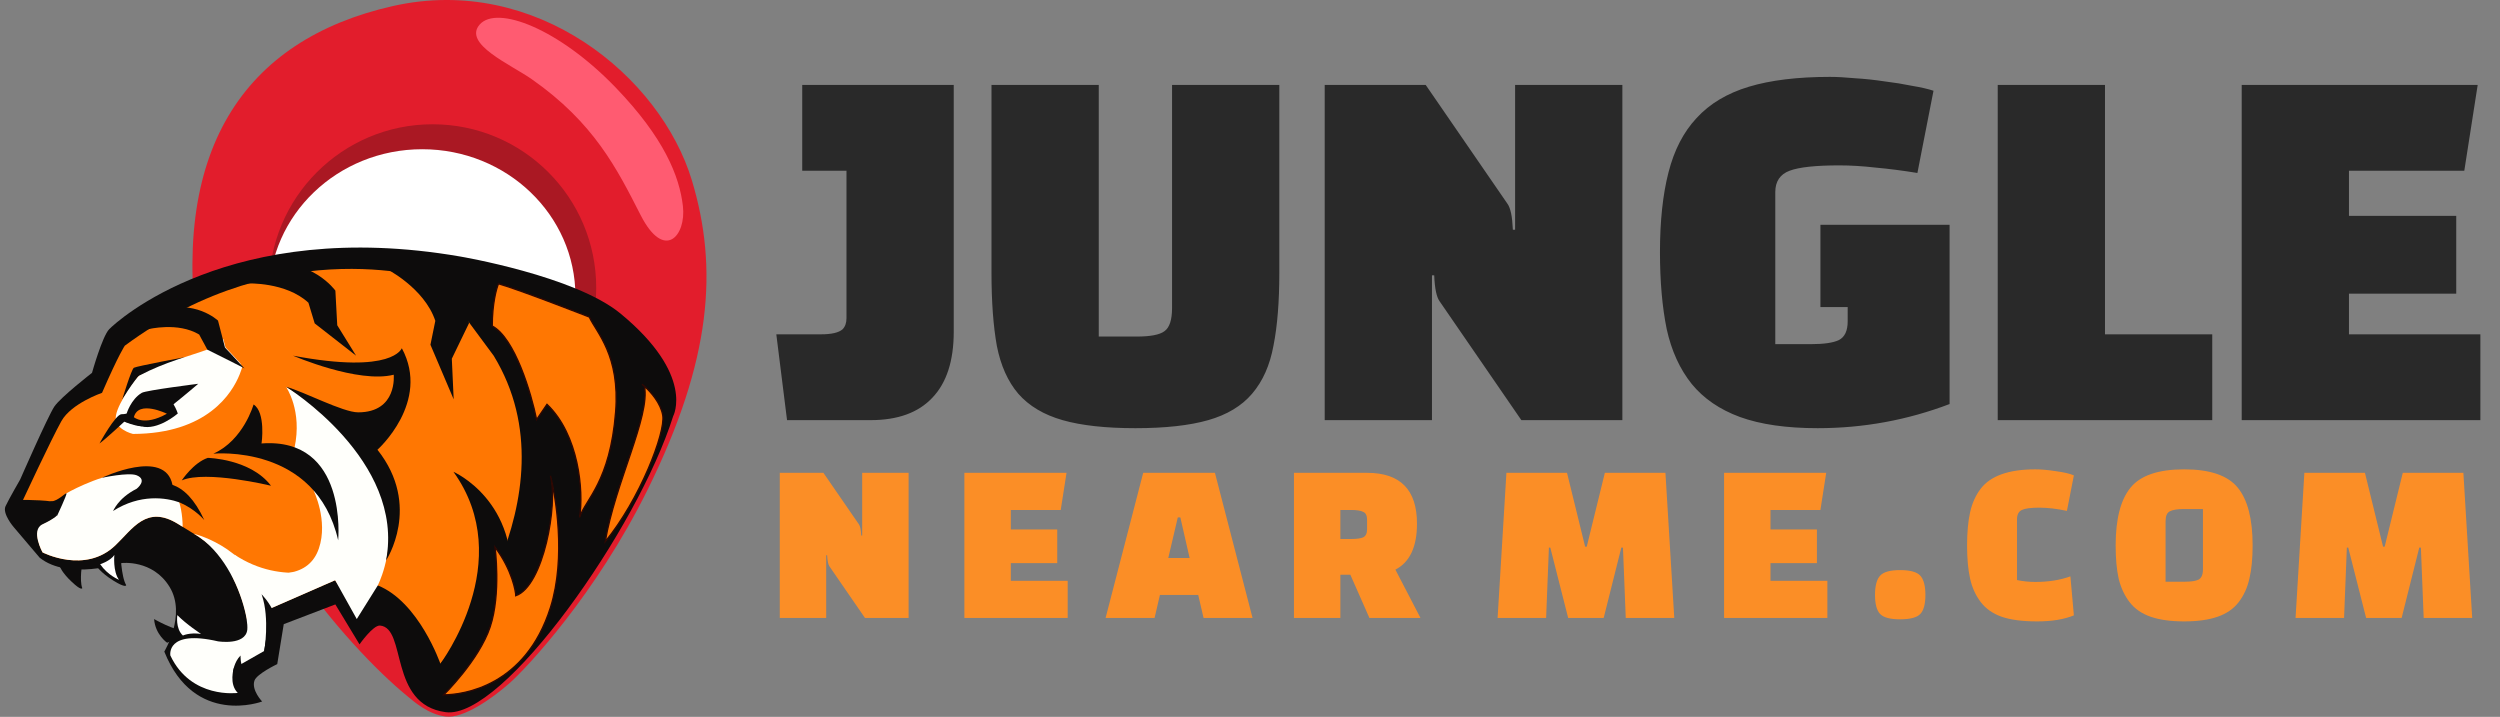
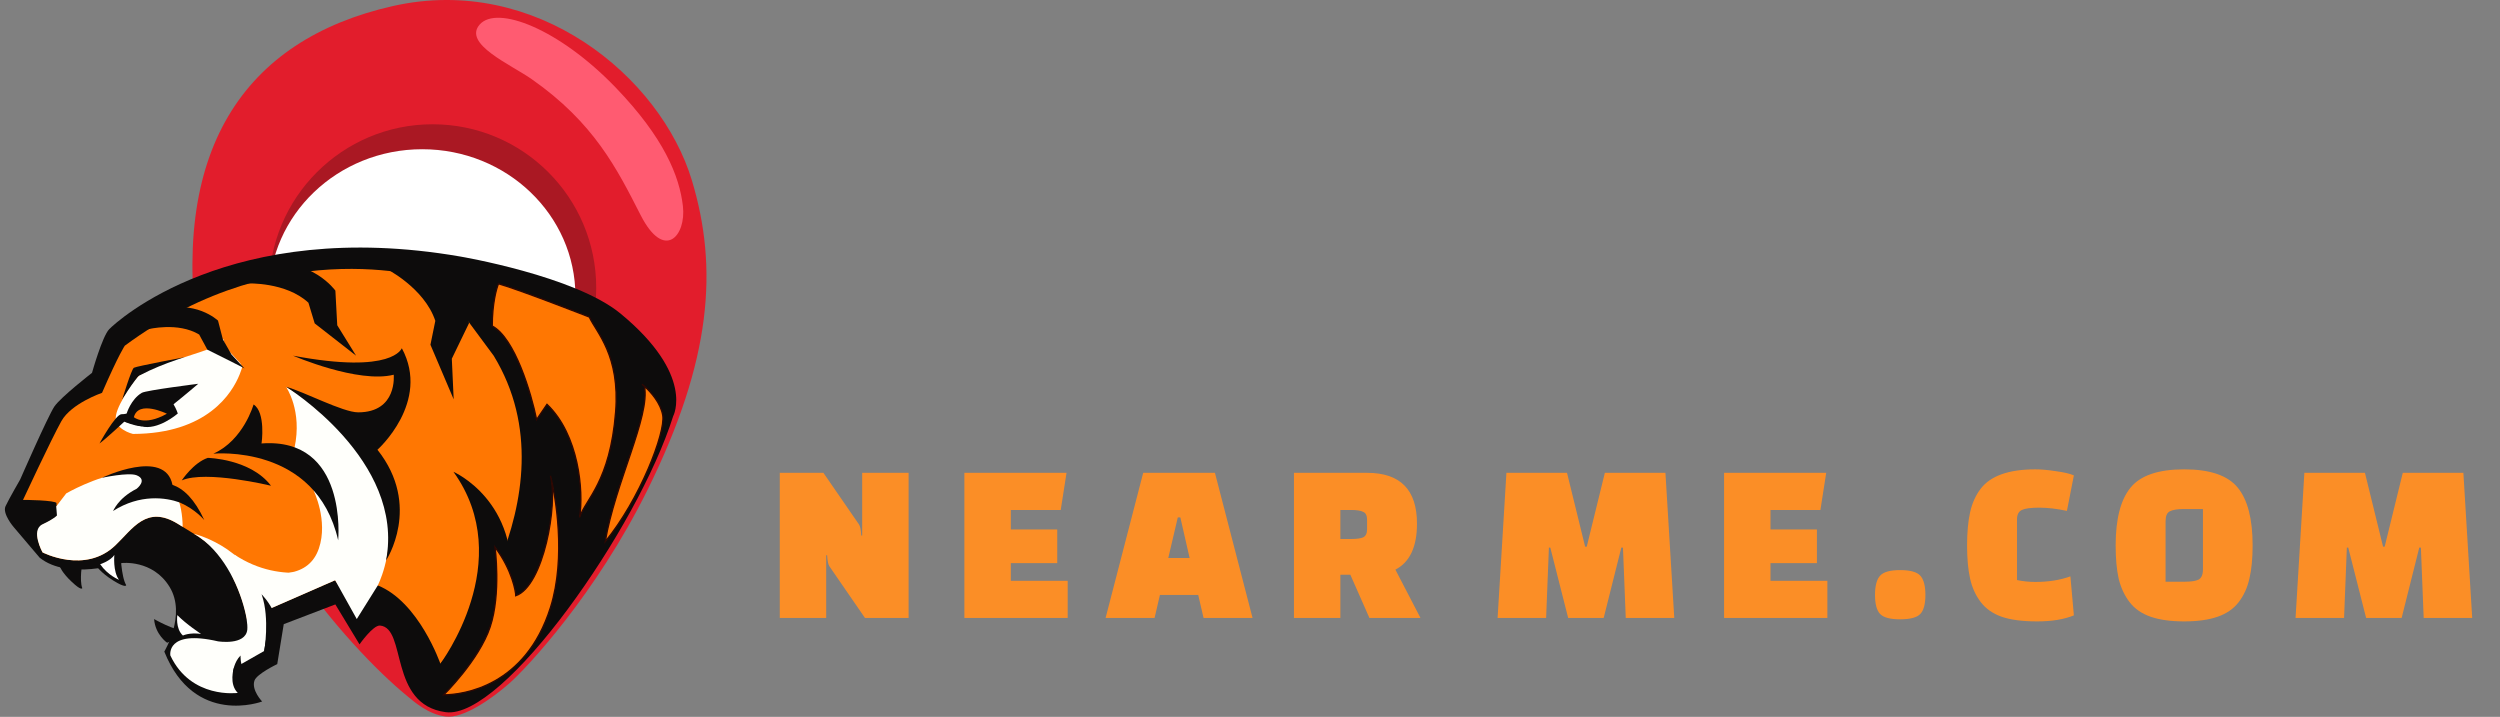
<svg xmlns="http://www.w3.org/2000/svg" width="1803" height="517" viewBox="0 0 1803 517" fill="none">
  <rect x="0" y="0" width="1803" height="517" fill="#808080" stroke="none" />
  <path d="M143.974 252.337C162.374 366.737 250.577 466.593 293.41 501.76C298.41 505.865 308.61 515.16 321.41 516.76C334.21 518.36 354.91 503.76 367.41 492.76C379.91 481.76 429.774 428.537 466.974 353.337C513.474 259.337 517.998 193.126 498.998 130.126C476.379 55.125 386.5 -18.875 283.474 4.337C175.512 28.66 120.974 109.337 143.974 252.337Z" fill="#E21D2C" />
  <circle cx="118" cy="118" r="118" transform="matrix(-1 0 0 1 430 89.625)" fill="#AA1823" />
  <ellipse cx="110.5" cy="106" rx="110.5" ry="106" transform="matrix(-1 0 0 1 415 107.625)" fill="white" />
  <g clip-path="url(#clip0_3040_648)">
    <path d="M9.866 380.127L28.639 402.237C49.424 418.82 87.642 406.09 87.642 406.09C87.642 406.09 110.103 403.242 122.339 423.342C134.576 443.442 118.484 469.907 118.484 469.907C140.275 524.345 189.052 505.92 189.052 505.92C189.052 505.92 181.174 497.712 183.521 490.845C185.197 485.987 199.948 478.952 199.948 478.952L204.641 450.142L241.853 435.905L259.285 464.715C259.285 464.715 269.007 450.812 274.036 451.147C293.648 452.822 279.996 508.125 321.473 513.625C362.949 519.125 460 381.125 485.5 300.125C485.5 300.125 501.501 270.625 447.495 226.125C414.5 198.937 331.865 184.99 331.865 184.99C166.088 156.347 83.954 232.057 78.758 237.417C73.729 242.61 66.354 268.907 66.354 268.907C66.354 268.907 43.893 286.327 39.199 293.195C34.506 300.23 14.559 345.79 14.559 345.79C14.559 345.79 6.513 359.692 3.999 365.052C1.485 370.412 9.866 380.127 9.866 380.127Z" fill="#0D0C0C" />
    <path d="M30.675 398.385C30.675 398.385 61.349 414.297 83.14 393.36C95.712 381.467 105.601 363.88 128.23 377.782C129.403 378.452 130.577 379.29 131.75 379.96C137.282 383.31 142.813 386.66 148.009 390.512C148.009 390.512 148.009 390.512 148.177 390.68C156.893 397.212 164.436 405.252 168.124 416.977C173.488 427.697 176.672 438.585 178.013 446.29L191.591 440.26L192.094 440.092L241.542 418.485L256.125 437.412C256.125 437.412 266.014 419.657 272.384 422.17C302.22 434.062 317.641 478.785 317.641 478.785C317.641 478.785 418.046 358.185 356.027 256.512L315.965 202.41C315.965 202.41 205 164.387 90.013 249.31C90.013 249.31 85.822 255.172 73.586 283.312C73.586 283.312 51.46 290.85 44.252 303.747C37.044 316.645 16.595 360.53 16.595 360.53C16.595 360.53 22.629 360.53 28.663 360.865C34.698 361.2 40.732 361.87 40.732 362.875C40.732 363.377 40.732 364.382 40.9 365.387C41.067 368.235 41.403 371.92 41.403 371.92C41.403 371.92 39.894 374.097 31.01 378.285C22.126 382.472 30.675 398.385 30.675 398.385Z" fill="#FF7702" />
    <path d="M367.928 464.715C367.928 464.715 367.76 464.715 367.76 464.882C367.76 464.882 367.592 464.882 367.592 465.05C367.76 464.882 367.928 464.715 367.928 464.715Z" fill="#0D0C0C" />
    <path d="M30.675 398.385C30.675 398.385 61.349 414.297 83.14 393.36C95.712 381.467 105.601 363.88 128.23 377.782C129.403 378.452 130.577 379.29 131.75 379.96C130.577 307.6 47.772 355.84 47.772 355.84L40.564 365.22C40.732 368.067 41.067 371.752 41.067 371.752C41.067 371.752 39.559 373.93 30.675 378.117C21.791 382.305 30.675 398.385 30.675 398.385Z" fill="#FFFFFB" />
-     <path d="M41.235 371.92C41.235 371.92 48.443 356.51 47.94 355.84C47.437 355.17 41.738 361.367 37.212 361.535C32.519 361.702 41.235 371.92 41.235 371.92Z" fill="#0D0C0C" />
    <path d="M133.594 257.518L99.734 271.42L88.169 288.003C88.169 288.003 94.706 266.395 96.55 265.223C98.729 264.05 133.594 257.518 133.594 257.518Z" fill="#0D0C0C" />
    <path d="M98.56 352.491C98.56 352.491 106.774 346.126 98.56 342.776C92.694 340.431 73.417 344.618 73.417 344.618C73.417 344.618 119.01 322.843 124.374 349.643C132.42 352.491 140.298 359.861 147.338 375.103C147.338 375.103 140.968 367.231 129.57 362.373C119.848 358.856 101.075 356.008 81.463 368.571C81.631 368.906 84.648 359.526 98.56 352.491Z" fill="#0D0C0C" />
    <path d="M178.516 204.421C178.516 204.421 206.174 203.248 222.433 218.323L226.958 233.231L256.795 256.513L243.218 234.571L241.877 209.613C241.877 209.613 225.115 185.996 190.752 190.183C156.223 194.371 178.516 204.421 178.516 204.421Z" fill="#0D0C0C" />
    <path d="M277.747 193.365C277.747 193.365 305.907 207.267 313.953 231.387L310.433 248.64L327.195 288.002L325.854 258.69L338.258 233.062C338.258 233.062 334.57 200.4 297.861 185.66C260.985 170.92 277.747 193.365 277.747 193.365Z" fill="#0D0C0C" />
    <path d="M86.827 397.715C86.827 397.715 87.33 416.14 91.018 422.002C91.018 422.002 91.018 424.515 81.631 418.652C72.244 412.79 69.394 407.932 69.394 407.932L86.827 397.715Z" fill="#0D0C0C" />
    <path d="M59.338 405.922C59.338 405.922 57.159 418.484 59.338 424.179C59.338 424.179 58.835 426.357 51.795 419.657C44.587 412.957 43.079 408.434 43.079 408.434L59.338 405.922Z" fill="#0D0C0C" />
    <path d="M122.866 472.754C137.784 504.412 171.476 499.722 171.476 499.722C164.939 493.189 168.627 481.967 168.627 481.967L190.417 469.572C190.417 469.572 192.596 457.847 192.764 453.994C192.932 448.969 192.596 444.447 191.926 440.092C185.389 396.374 141.304 385.319 139.796 384.984C142.645 386.492 145.327 388.502 147.842 390.512C147.842 390.512 147.842 390.512 148.009 390.679C156.39 397.714 163.095 407.262 167.956 416.977C173.32 427.697 176.505 438.584 177.846 446.289C178.349 449.472 178.516 452.152 178.349 454.162C177.008 465.719 157.228 462.537 157.228 462.537C119.514 453.827 122.866 472.754 122.866 472.754Z" fill="#FFFFFB" />
    <path d="M168.962 399.893L190.417 440.26H191.758L192.261 440.092L241.709 418.485L257.298 446.457L272.384 422.337C272.384 422.337 315.295 340.932 206.341 279.125C206.341 279.125 218.242 296.042 212.376 323.01C212.376 323.01 255.789 348.638 240.201 408.268C240.201 407.933 204.665 423.845 168.962 399.893Z" fill="#FFFFFB" />
    <path d="M211.369 256.512C211.369 256.512 258.303 276.78 283.949 270.247C283.949 270.247 286.798 297.382 258.303 297.382C247.24 297.382 218.912 282.307 206.34 278.957C206.34 278.957 292.33 331.887 278.417 404.247C278.417 404.247 304.398 364.885 272.215 324.35C272.215 324.35 310.768 290.012 289.815 251.152C289.648 250.985 283.949 270.247 211.369 256.512Z" fill="#0D0C0C" />
    <path d="M190.585 469.573C190.585 469.573 194.607 446.123 188.908 429.373C188.741 429.038 188.741 428.87 188.573 428.535C188.573 428.535 211.537 450.478 196.116 478.785L190.585 469.573Z" fill="#0D0C0C" />
    <path d="M167.956 484.982C167.956 484.982 168.627 477.612 173.488 472.755C173.488 472.755 173.32 479.12 175.164 480.962C177.176 482.972 167.956 484.982 167.956 484.982Z" fill="#0D0C0C" />
    <path d="M317.474 478.785C317.474 478.785 373.459 404.75 327.028 340.263C327.028 340.263 375.135 361.2 368.095 424.85C360.887 488.333 317.474 478.785 317.474 478.785Z" fill="#0D0C0C" />
    <path d="M120.519 463.542C120.519 463.542 111.971 457.68 111.133 446.457C111.133 446.457 125.883 455 133.929 455C141.975 455 120.519 463.542 120.519 463.542Z" fill="#0D0C0C" />
    <path d="M226.119 353.662C226.119 353.662 236.847 375.437 229.975 395.537C226.455 405.922 218.912 411.45 208.519 413.125L227.46 417.982C227.46 417.982 248.413 416.642 251.095 407.43C253.777 398.05 243.552 361.535 226.119 353.662Z" fill="#FFFFFB" />
    <path d="M182.874 291.688C182.874 291.688 175.666 317.482 153.875 327.197C153.875 327.197 227.964 319.827 243.888 389.675C243.888 389.675 251.095 315.138 188.573 319.828C188.74 319.828 191.758 297.383 182.874 291.688Z" fill="#0D0C0C" />
    <path d="M95.879 312.96C149.517 312.793 167.452 283.48 172.816 270.08C173.654 267.903 174.325 266.06 174.66 264.888V264.72L173.319 262.04L167.285 255.508L162.591 250.483L161.083 244.62C159.239 245.29 157.228 245.793 155.216 246.63C153.037 247.468 152.367 251.153 149.852 251.99C137.281 256.68 119.345 260.868 100.404 270.918C98.896 271.755 85.318 289.845 83.642 299.56C81.631 309.61 95.879 312.96 95.879 312.96Z" fill="#FFFFFB" />
    <path d="M71.742 319.827C71.742 319.827 83.308 298.722 87.666 298.722C90.18 298.722 91.353 298.219 91.353 298.219C91.353 298.219 94.371 288.002 102.249 283.312C105.433 281.469 142.98 276.779 142.98 276.779C142.98 276.779 106.942 307.767 101.746 307.432C96.55 307.097 89.677 304.082 89.677 304.082C89.677 304.082 75.262 317.482 71.742 319.827Z" fill="#0D0C0C" />
    <path d="M96.215 299.727C96.215 299.727 96.383 299.392 96.885 298.722C98.394 296.545 108.786 283.982 115.491 284.317C124.04 284.82 128.23 298.22 128.23 298.22C128.23 298.22 113.815 310.782 101.746 307.432C89.678 304.082 89.678 304.082 89.678 304.082" fill="#0D0C0C" />
-     <path d="M106.941 237.418C106.941 237.418 128.396 232.058 143.65 241.27L144.991 243.783L148.008 249.31L149.517 252.158L166.614 260.7L174.492 264.72L176.336 265.725L172.984 262.208L166.949 255.675L162.256 250.65L160.747 244.788L157.227 231.22C157.227 231.22 140.465 215.308 113.981 224.185C87.832 233.063 106.941 237.418 106.941 237.418Z" fill="#0D0C0C" />
+     <path d="M106.941 237.418C106.941 237.418 128.396 232.058 143.65 241.27L144.991 243.783L148.008 249.31L149.517 252.158L166.614 260.7L174.492 264.72L176.336 265.725L172.984 262.208L166.949 255.675L160.747 244.788L157.227 231.22C157.227 231.22 140.465 215.308 113.981 224.185C87.832 233.063 106.941 237.418 106.941 237.418Z" fill="#0D0C0C" />
    <path d="M120.352 298.387C120.352 298.387 99.734 288.169 96.549 300.899C96.549 300.732 103.59 307.767 120.352 298.387Z" fill="#FF7702" />
    <path d="M82.47 400.228C82.47 400.228 81.296 412.12 85.822 418.15C85.822 418.15 77.776 414.968 72.245 406.928C72.413 406.928 79.788 404.415 82.47 400.228Z" fill="white" />
    <path d="M144.992 457.177C144.992 457.177 134.432 450.309 127.895 443.609C127.895 443.609 126.386 453.324 131.918 458.349C131.918 458.349 136.611 456.004 144.992 457.177Z" fill="white" />
    <path d="M149.853 330.213C149.853 330.213 180.695 330.883 195.445 350.313C195.445 350.313 148.512 338.923 131.079 346.46C131.079 346.46 139.46 333.73 149.853 330.213Z" fill="#0D0C0C" />
    <path d="M425 228.625C425 228.625 374.333 208.792 359.5 204.625C358 208.125 354.999 219.125 354.999 235.125C371.399 243.925 383.166 283.792 386.999 302.625L394.499 291.625C417.5 313.625 420.999 354.125 417.999 373.125C422.332 359.958 440 347.625 443.999 297.125C447.246 256.125 430.166 239.792 425 228.625Z" fill="#FF7702" stroke="#2E0702" />
    <path d="M397.001 343.125C397.072 343.405 397.146 343.699 397.221 344.005C402.206 365.261 391.719 422.723 371.999 429.625C371.999 427.125 369.499 411.125 356.999 394.625C356.999 394.625 361.499 428.125 353.499 452.125C345.499 476.125 319.998 501.125 319.998 501.125C333.999 501.125 379.005 495.126 397.001 438.125C408.263 402.458 400.821 358.631 397.221 344.005C397.151 343.704 397.077 343.411 397.001 343.125Z" fill="#FF7702" />
    <path d="M436.498 390.625C461.498 360.125 479.998 312.125 477.998 299.625C476.593 290.843 469.429 282.703 464.77 278.593C469.04 300.061 443.5 348.625 436.498 390.625Z" fill="#FF7702" />
    <path d="M462.998 277.125C463.526 277.531 464.124 278.023 464.77 278.593M464.77 278.593C469.429 282.703 476.593 290.843 477.998 299.625C479.998 312.125 461.498 360.125 436.498 390.625C443.5 348.625 469.04 300.061 464.77 278.593ZM397.001 343.125C400.501 356.792 408.498 401.711 397.001 438.125C379.005 495.126 333.999 501.125 319.998 501.125C319.998 501.125 345.499 476.125 353.499 452.125C361.499 428.125 356.999 394.625 356.999 394.625C369.499 411.125 371.999 427.125 371.999 429.625C391.998 422.625 402.501 363.625 397.001 343.125Z" stroke="#2E0702" />
  </g>
  <path d="M383.518 57.126C368.359 46.508 333.52 31.627 346.017 17.628C358.515 3.629 403.016 20.566 444.017 63.128C479.017 99.46 490.019 127.122 492.514 148.625C495.009 170.129 479.111 188.63 462.017 155.128C444.924 121.625 428.492 88.626 383.518 57.126Z" fill="#FF5B71" />
  <path d="M623.814 445.643L598.199 408.475C597.306 407.247 596.748 404.569 596.525 400.439H595.855V445.643H562.371V341.005H593.846L619.462 378.172C620.354 379.4 620.913 382.078 621.136 386.208H621.805V341.005H655.29V445.643H623.814ZM762.485 406.131H729.001V418.855H770.019V445.643H695.516V341.005H769.182L764.996 367.792H729.001V381.855H762.485V406.131ZM832.68 445.643H797.354L824.476 341.005H876.209L903.331 445.643H868.006L864.155 429.068H836.531L832.68 445.643ZM849.422 373.149L842.558 402.448H857.96L851.264 373.149H849.422ZM1024.44 445.643H987.607L973.878 414.502H966.679V445.643H933.195V341.005H985.933C1009.93 341.005 1021.93 353.226 1021.93 377.67C1021.93 394.412 1016.74 405.462 1006.36 410.819L1024.44 445.643ZM966.679 367.792V388.719H974.381C978.399 388.719 981.301 388.329 983.087 387.548C984.984 386.655 985.933 384.701 985.933 381.688V374.824C985.933 371.81 984.984 369.913 983.087 369.131C981.301 368.238 978.399 367.792 974.381 367.792H966.679ZM1115.06 445.643H1080.07L1086.43 341.005H1130.13L1143.19 394.244H1144.36L1157.42 341.005H1201.11L1207.48 445.643H1172.49L1170.48 394.914H1169.3L1156.58 445.643H1130.96L1118.07 394.914H1117.07L1115.06 445.643ZM1310.36 406.131H1276.88V418.855H1317.9V445.643H1243.4V341.005H1317.06L1312.88 367.792H1276.88V381.855H1310.36V406.131ZM1355.95 442.796C1353.49 440.229 1352.26 435.653 1352.26 429.068C1352.26 422.483 1353.49 417.851 1355.95 415.172C1358.4 412.493 1363.2 411.154 1370.35 411.154C1377.6 411.154 1382.46 412.493 1384.91 415.172C1387.37 417.851 1388.6 422.483 1388.6 429.068C1388.6 435.653 1387.37 440.229 1384.91 442.796C1382.46 445.364 1377.6 446.647 1370.35 446.647C1363.2 446.647 1358.4 445.364 1355.95 442.796ZM1493.17 415.674L1495.68 443.801C1488.65 446.703 1479.83 448.154 1469.23 448.154C1458.62 448.154 1450.08 447.038 1443.61 444.805C1437.25 442.573 1432.23 439.057 1428.54 434.258C1424.86 429.459 1422.29 423.822 1420.84 417.348C1419.39 410.875 1418.66 402.894 1418.66 393.407C1418.66 383.92 1419.39 375.94 1420.84 369.466C1422.29 362.881 1424.86 357.189 1428.54 352.389C1435.69 343.125 1448.8 338.493 1467.89 338.493C1472.13 338.493 1477.09 338.94 1482.79 339.833C1488.59 340.614 1492.89 341.618 1495.68 342.846L1490.66 368.462C1483.4 366.899 1476.76 366.118 1470.73 366.118C1464.71 366.118 1460.52 366.676 1458.18 367.792C1455.83 368.908 1454.66 371.14 1454.66 374.489V418.353C1459.01 419.246 1463.42 419.692 1467.89 419.692C1477.37 419.692 1485.8 418.353 1493.17 415.674ZM1525.81 393.407C1525.81 374.321 1529.39 360.425 1536.53 351.719C1543.67 342.902 1556.56 338.493 1575.2 338.493C1593.84 338.493 1606.73 342.902 1613.88 351.719C1621.02 360.425 1624.59 374.321 1624.59 393.407C1624.59 402.894 1623.81 410.875 1622.25 417.348C1620.8 423.822 1618.23 429.459 1614.55 434.258C1610.86 439.057 1605.79 442.573 1599.31 444.805C1592.84 447.038 1584.8 448.154 1575.2 448.154C1565.6 448.154 1557.57 447.038 1551.09 444.805C1544.62 442.573 1539.54 439.057 1535.86 434.258C1532.18 429.459 1529.55 423.822 1527.99 417.348C1526.54 410.875 1525.81 402.894 1525.81 393.407ZM1561.81 375.996V419.525H1575.71C1580.28 419.525 1583.57 419.023 1585.58 418.018C1587.7 416.902 1588.76 414.446 1588.76 410.652V367.122H1574.7C1570.24 367.122 1566.94 367.68 1564.82 368.796C1562.81 369.801 1561.81 372.201 1561.81 375.996ZM1690.54 445.643H1655.55L1661.91 341.005H1705.6L1718.66 394.244H1719.83L1732.89 341.005H1776.59L1782.95 445.643H1747.96L1745.95 394.914H1744.78L1732.06 445.643H1706.44L1693.55 394.914H1692.55L1690.54 445.643Z" fill="#FB8E26" />
-   <path d="M627.889 303H567.613L559.877 241.112H592.11C599.631 241.112 604.789 239.93 607.582 237.567C609.516 235.633 610.483 232.946 610.483 229.508V123.139H578.572V61.251H687.843V239.178C687.843 260.237 682.686 276.139 672.371 286.883C662.271 297.628 647.444 303 627.889 303ZM715.065 61.251H792.425V242.724H819.823C829.708 242.724 836.369 241.435 839.807 238.856C843.46 236.277 845.287 230.69 845.287 222.095V61.251H922.647V196.953C922.647 217.582 921.25 234.988 918.456 249.171C915.878 263.353 910.72 274.957 902.984 283.982C895.463 292.793 884.934 299.132 871.396 303C857.858 306.868 840.345 308.802 818.856 308.802C797.367 308.802 779.854 306.868 766.316 303C752.778 299.132 742.141 292.793 734.405 283.982C726.884 275.172 721.726 263.675 718.933 249.493C716.354 235.095 715.065 217.582 715.065 196.953V61.251ZM1170.05 303H1097.2L1038.22 217.26C1037.14 215.755 1036.28 213.499 1035.64 210.491C1034.99 207.482 1034.56 203.507 1034.35 198.564H1032.74V303H955.376V61.251H1028.22L1087.21 146.991C1088.28 148.495 1089.14 150.752 1089.79 153.76C1090.43 156.769 1090.86 160.744 1091.08 165.686H1092.69V61.251H1170.05V303ZM1332.55 231.765V221.45H1312.89V162.141H1406.04V291.396C1375.53 303 1343.83 308.802 1310.95 308.802C1288.39 308.802 1269.69 306.116 1254.87 300.744C1240.25 295.371 1228.65 287.421 1220.05 276.891C1211.46 266.147 1205.44 252.931 1202 237.244C1198.78 221.343 1197.17 202.862 1197.17 181.803C1197.17 159.455 1199.21 140.33 1203.29 124.428C1207.38 108.311 1214.14 95.203 1223.6 85.103C1233.05 74.789 1245.63 67.268 1261.31 62.54C1277 57.813 1296.45 55.449 1319.65 55.449C1324.81 55.449 1330.83 55.771 1337.7 56.416C1344.8 56.846 1351.89 57.598 1358.98 58.672C1366.07 59.532 1372.73 60.606 1378.96 61.895C1385.41 62.97 1390.57 64.152 1394.44 65.441L1382.83 124.75C1372.3 123.031 1362.31 121.742 1352.85 120.882C1343.4 119.808 1334.59 119.271 1326.42 119.271C1309.45 119.271 1297.52 120.56 1290.64 123.139C1283.77 125.717 1280.33 130.875 1280.33 138.611V248.204H1305.79C1315.25 248.204 1322.02 247.237 1326.1 245.303C1330.4 243.154 1332.55 238.641 1332.55 231.765ZM1595.48 241.112V303H1440.76V61.251H1518.12V241.112H1595.48ZM1771.44 155.694V211.78H1694.08V241.112H1788.85V303H1616.72V61.251H1786.91L1777.25 123.139H1694.08V155.694H1771.44Z" fill="#292929" />
  <defs>
    <clipPath id="clip0_3040_648">
      <rect width="509" height="335" fill="white" transform="matrix(-1 0 0 1 509 178.625)" />
    </clipPath>
  </defs>
</svg>